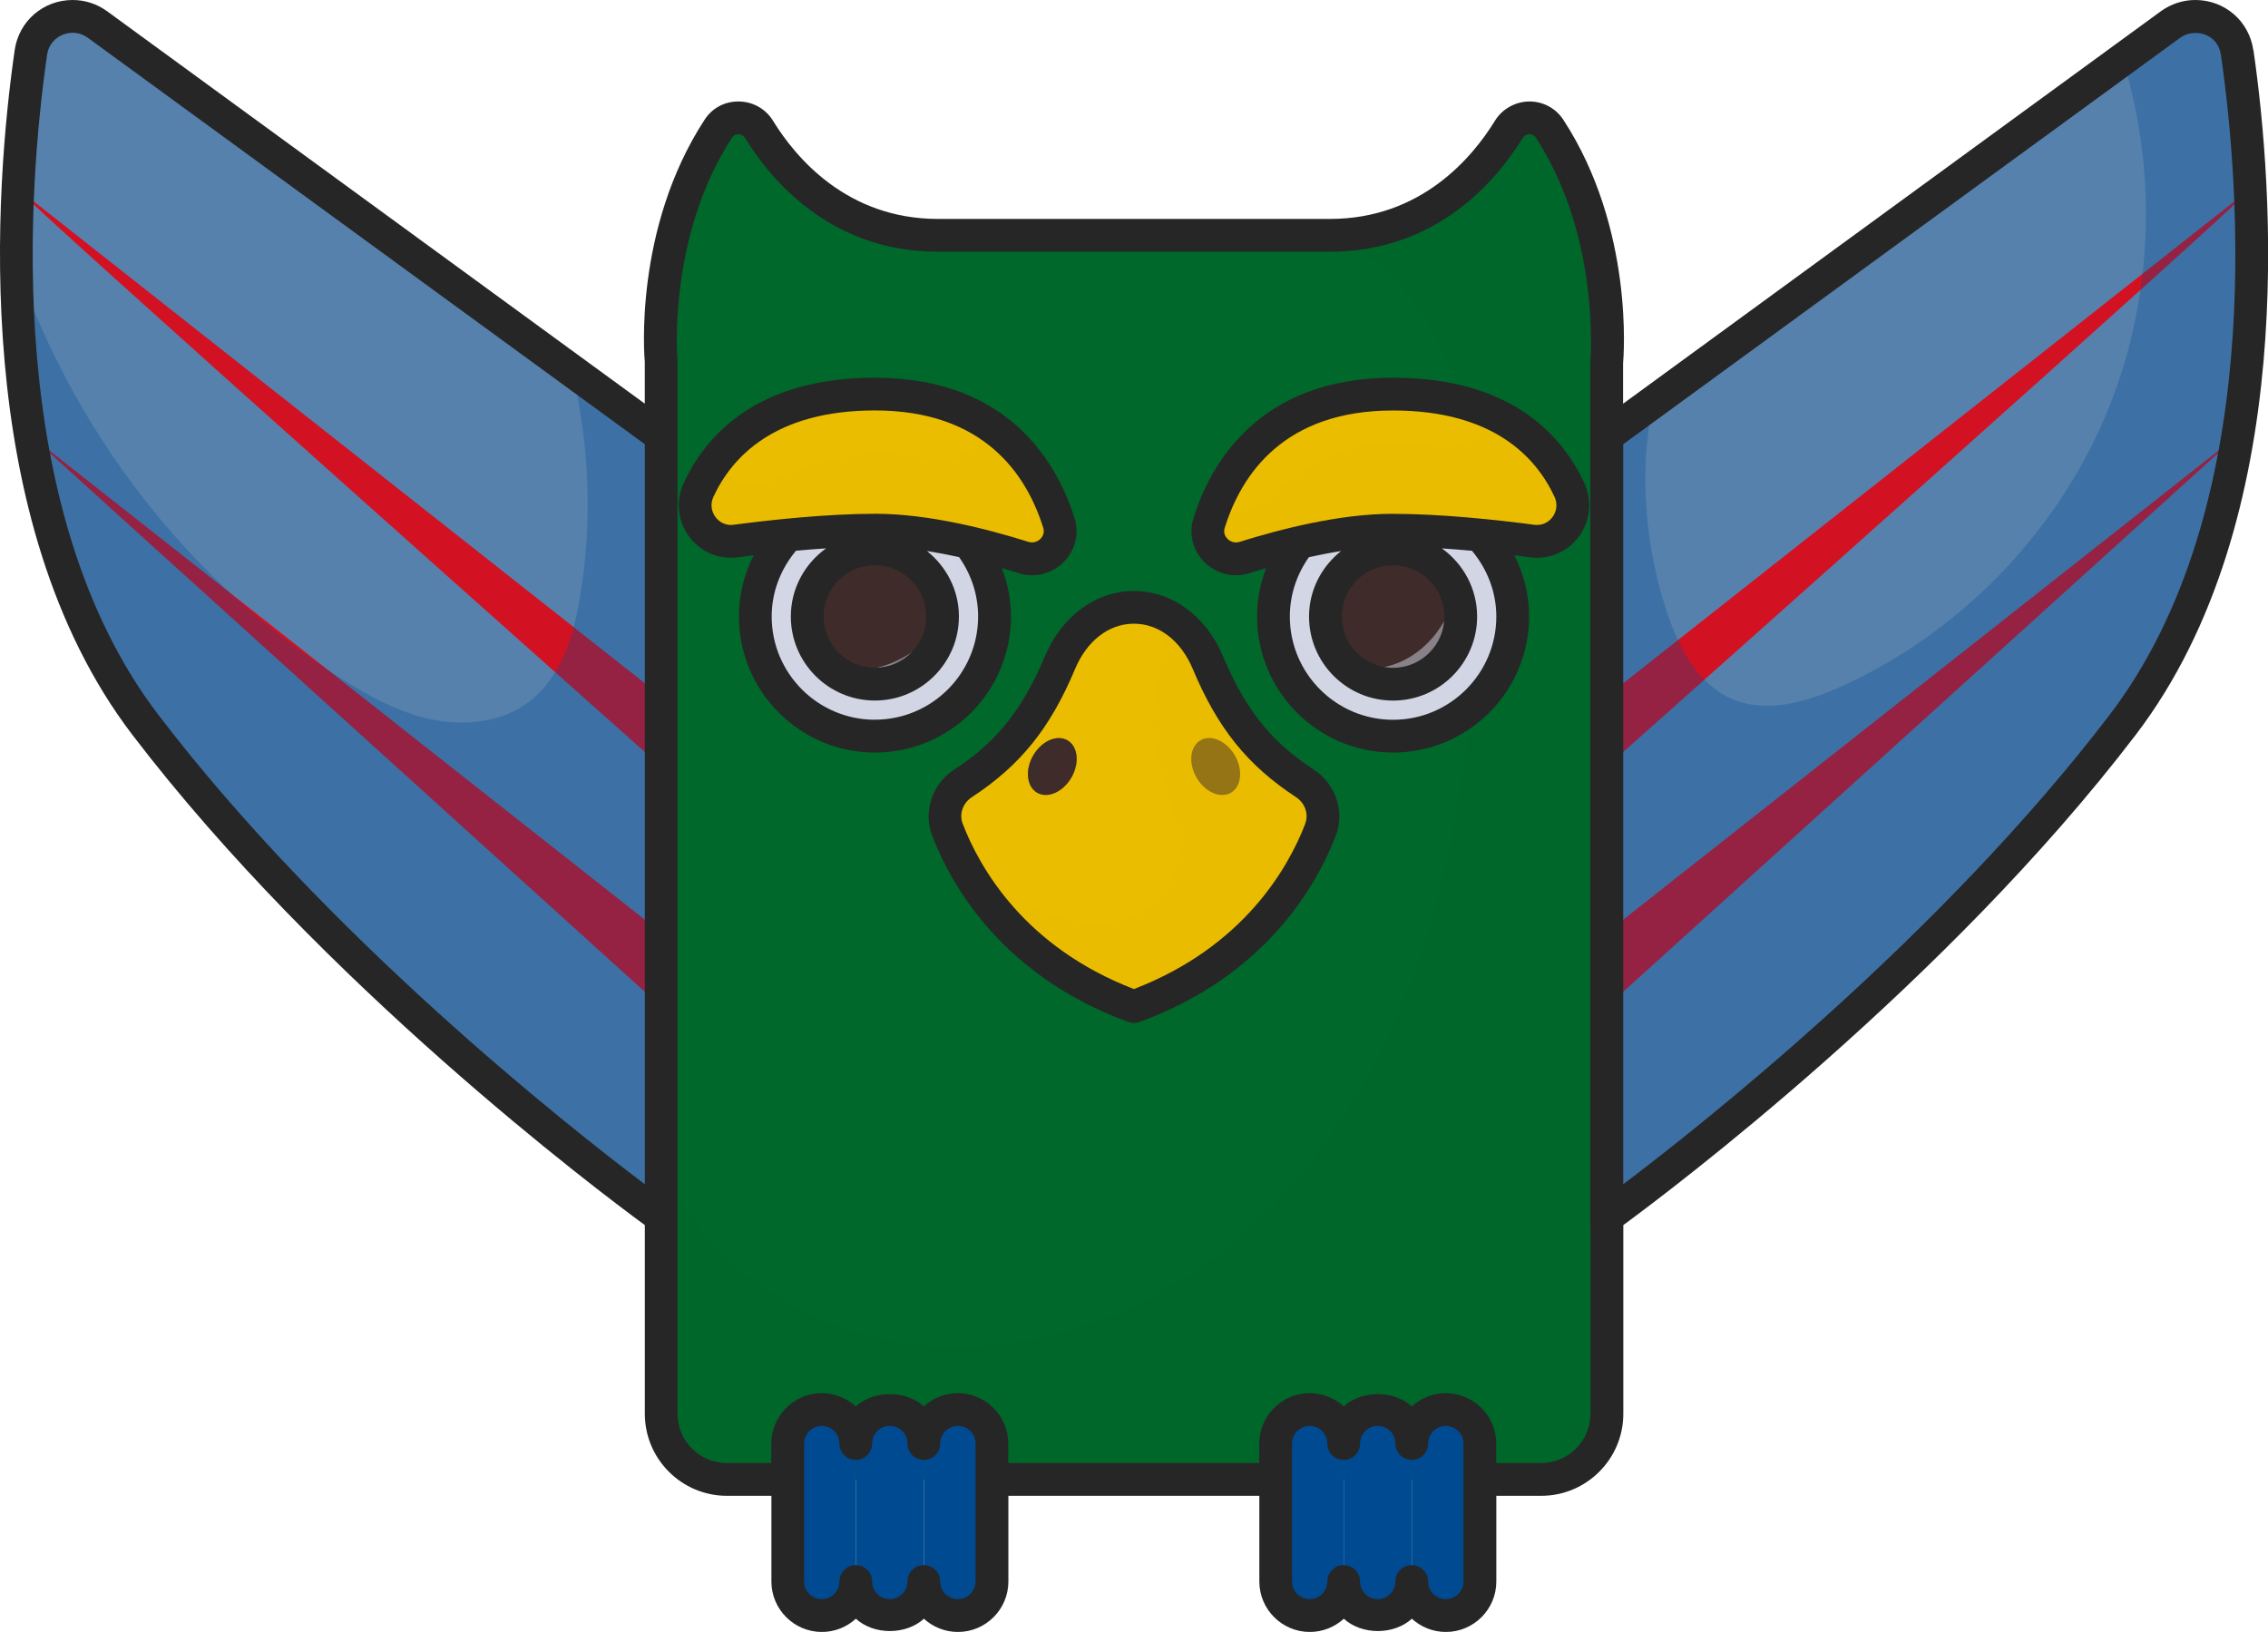
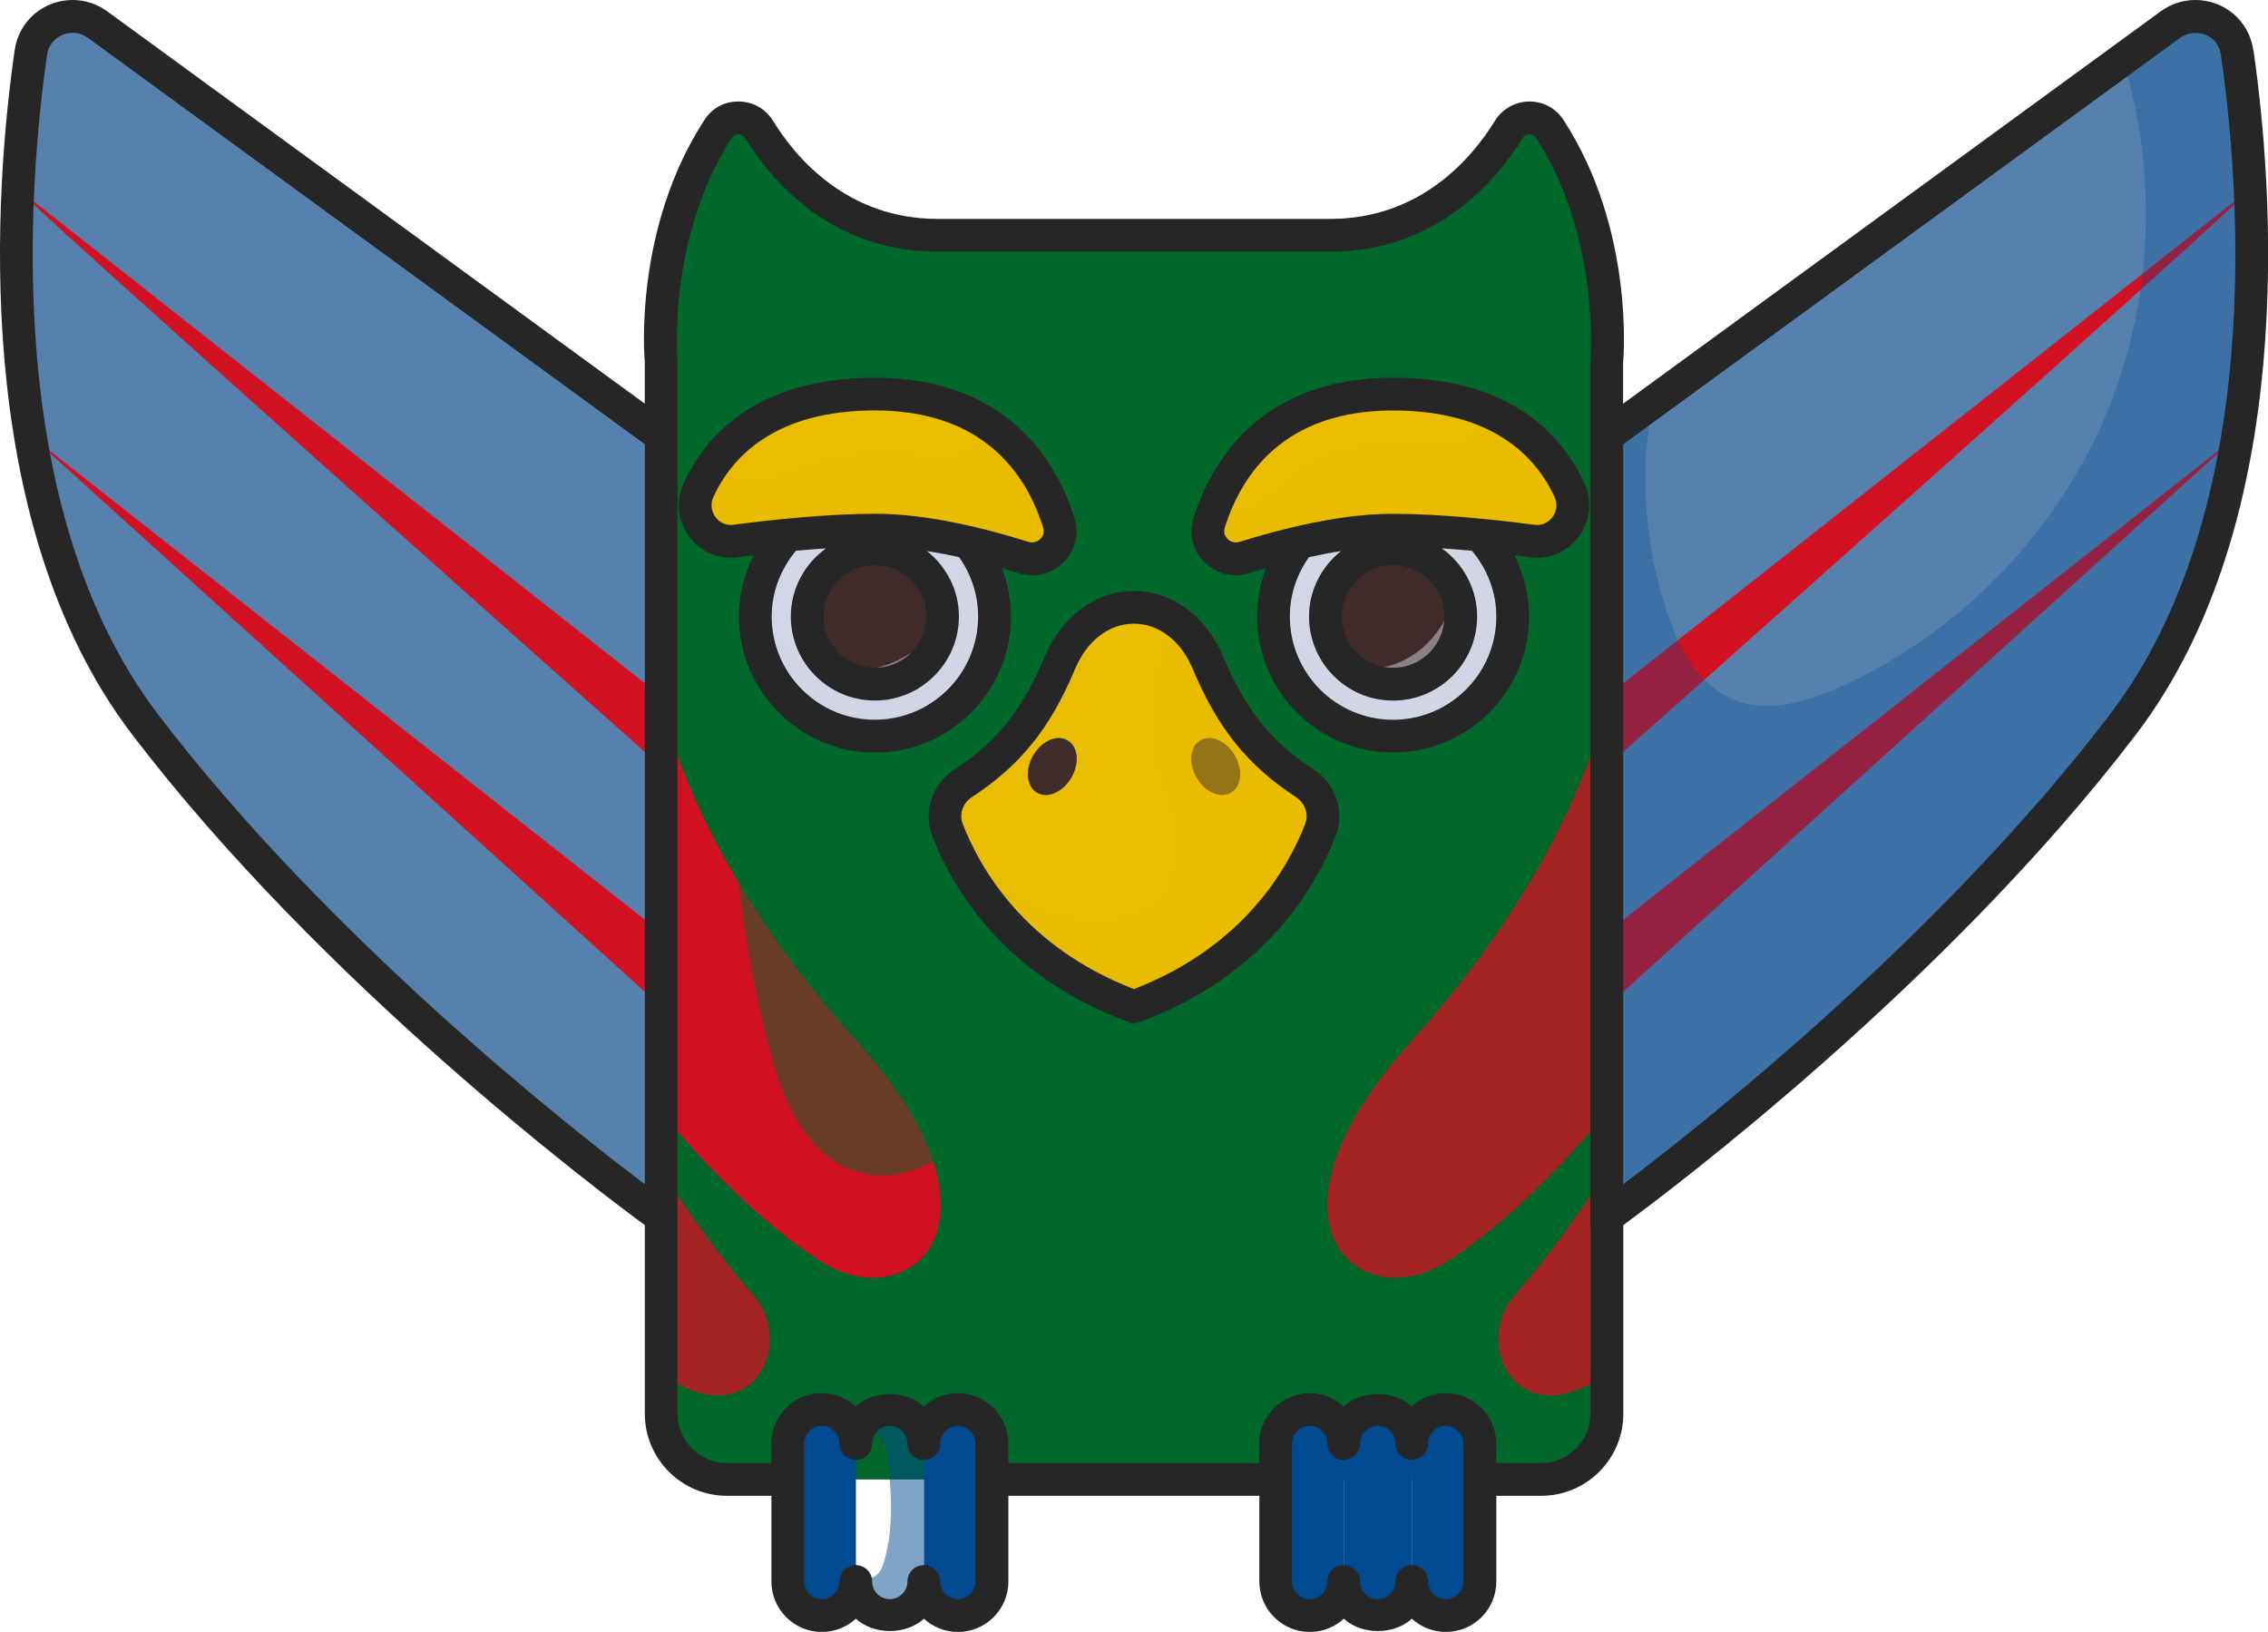
<svg xmlns="http://www.w3.org/2000/svg" viewBox="0 0 487.91 351.08">
  <defs>
    <style>.d{fill:#262626;}.e{opacity:.29;}.e,.f,.g,.h,.i,.j,.k{mix-blend-mode:multiply;}.e,.f,.l{fill:#004a92;}.f,.m,.h,.i,.j,.k{opacity:.5;}.n,.i{fill:#3f2c2a;}.g{opacity:.22;}.g,.m,.o,.j{fill:#00682b;}.p{isolation:isolate;}.m{mix-blend-mode:screen;}.q,.k{fill:#ebbd00;}.h,.r{fill:#d3d7e5;}.s{fill:#5681ad;}.t{fill:#d21222;}</style>
  </defs>
  <g class="p">
    <g id="a" />
    <g id="b">
      <g id="c">
        <g>
          <g>
            <g>
              <path class="o" d="M333.38,27.7c-2.08-3.19-6.79-3.1-8.78,.14-5.41,8.81-17.33,22.78-38.47,22.78h-84.34c-21.14,0-33.06-13.97-38.47-22.78-1.99-3.24-6.7-3.33-8.78-.14-14.82,22.73-12.29,50.15-12.29,50.15v226.29c0,7.8,6.33,14.13,14.13,14.13h175.17c7.8,0,14.13-6.32,14.13-14.13V77.85s2.53-27.42-12.29-50.15Z" />
              <path class="t" d="M142.24,149.77c0,1.54,6.16,34.42,41.87,73.98,35.7,39.56,11.3,59.59-7.32,47.78-18.62-11.82-34.55-32.36-34.55-32.36v-89.39Z" />
              <path class="t" d="M142.24,252s10.53,16.18,19.78,26.59c9.25,10.4-.26,30.82-19.78,16.95v-43.54Z" />
              <path class="t" d="M345.67,149.77c0,1.54-6.17,34.42-41.87,73.98-35.7,39.56-11.3,59.59,7.32,47.78,18.62-11.82,34.55-32.36,34.55-32.36v-89.39Z" />
              <path class="t" d="M345.67,252s-10.53,16.18-19.78,26.59c-9.25,10.4,.26,30.82,19.78,16.95v-43.54Z" />
-               <path class="o" d="M333.38,27.7c-2.08-3.19-6.79-3.1-8.78,.14-5.41,8.81-17.33,22.78-38.47,22.78h-84.34c-21.14,0-33.06-13.97-38.47-22.78-1.99-3.24-6.7-3.33-8.78-.14-14.82,22.73-12.29,50.15-12.29,50.15v226.29c0,7.8,6.33,14.13,14.13,14.13h175.17c7.8,0,14.13-6.32,14.13-14.13V77.85s2.53-27.42-12.29-50.15Z" />
              <path class="g" d="M345.67,304.15V77.85s2.53-27.42-12.29-50.15c-2.08-3.19-6.79-3.1-8.78,.14-5.22,8.49-16.57,21.66-36.32,22.6,2.85,2.27,5.86,4.4,8.59,6.8,20.16,17.7,22.27,48,20.91,74.79-1.31,25.84-4.53,51.82-13.2,76.19-8.68,24.37-23.15,47.18-43.88,62.66-20.73,15.48-48.11,22.93-73.22,16.72-11.78-2.91-22.74-9.05-31.52-17.42-6.56-6.25-9.85-13.13-13.71-20.41v54.38c0,7.8,6.33,14.13,14.13,14.13h175.17c7.8,0,14.13-6.32,14.13-14.13Z" />
              <path class="m" d="M165.22,224.69c2.85,11.34,7.95,24.08,19.15,27.44,12.22,3.67,24.36-6.09,31.73-16.5,19.78-27.97,23.89-63.98,23.97-98.24,.03-12.62-.44-25.42-4.14-37.49-6.84-22.24-37.51-49.06-59.72-27.98-20.05,19.03-19.28,63.78-19.1,88.76,.16,21.56,2.86,43.1,8.11,64Z" />
            </g>
            <g>
              <path class="s" d="M142.24,93.78L20.99,5.29c-5.53-4.04-13.36-.78-14.34,6C2.31,41.34-2.99,111.02,31.28,155.94c44.69,58.56,110.96,105.83,110.96,105.83V93.78Z" />
              <path class="t" d="M3.48,40.35c.3,1.48,138.77,124.56,138.77,124.56v-15.14L3.48,40.35Z" />
              <polygon class="t" points="142.24 216.56 6.46 93.63 142.24 200.63 142.24 216.56" />
              <path class="s" d="M345.67,93.78L466.92,5.29c5.53-4.04,13.36-.78,14.34,6,4.34,30.05,9.64,99.74-24.64,144.65-44.69,58.56-110.96,105.83-110.96,105.83V93.78Z" />
              <path class="t" d="M484.44,40.35c-.3,1.48-138.77,124.56-138.77,124.56v-15.14L484.44,40.35Z" />
              <polygon class="t" points="345.67 216.56 481.45 93.63 345.67 200.63 345.67 216.56" />
-               <path class="e" d="M124.79,128.35c-1.4,8.41-4.08,17.29-10.83,22.51-5.73,4.43-13.58,5.4-20.69,4-7.1-1.4-13.61-4.92-19.73-8.79-15.55-9.82-29.36-22.31-40.89-36.63-10.1-12.53-18.46-26.47-24.76-41.27-1.6-3.75-3.05-7.56-4.38-11.42,.21,32.04,5.97,70.61,27.78,99.19,44.69,58.56,110.96,105.83,110.96,105.83V93.78l-19.19-14c3.76,15.87,4.42,32.48,1.73,48.58Z" />
              <path class="e" d="M481.27,11.29c-.98-6.78-8.81-10.03-14.34-6l-10.26,7.49c7.76,25.13,6.45,52.99-3.93,77.17-10.9,25.38-31.56,46.42-56.74,57.78-7.39,3.33-16.02,5.84-23.46,2.61-7.23-3.14-11.29-10.85-13.82-18.32-3.57-10.57-5.13-21.81-4.67-32.96,.15-3.68,.97-7.98,.84-12.02l-9.23,6.74v167.99s66.27-47.26,110.96-105.83c34.28-44.91,28.97-114.6,24.64-144.65Z" />
            </g>
            <g>
              <path class="j" d="M159.47,136.45c1.93,10.96,10.35,20.6,21.05,23.65,10.7,3.05,23.13-.84,29.9-9.66,4.06-5.29,6.05-11.97,6.51-18.63,.49-7.03-.79-14.48-5.15-20.02-4.44-5.63-11.61-8.63-18.75-9.26-7.87-.69-19.29,.04-24.97,6.25-6.77,7.4-10.35,17.67-8.59,27.66Z" />
              <path class="j" d="M271.48,144.46c5.02,11.38,17.73,18.85,30.11,17.72,12.38-1.14,23.51-10.81,26.38-22.91,2.86-12.1-2.76-25.73-13.32-32.29-17.95-11.16-41.57-.02-45.1,20.43-.99,5.71-.41,11.73,1.94,17.05Z" />
              <path class="j" d="M211.21,196.18c7.35,10.21,17.21,18.6,28.46,24.22,3.38,1.69,7.14,3.16,10.85,2.45,3.45-.66,6.25-3.08,8.88-5.42,9.61-8.55,19.36-17.26,26.12-28.2,2.95-4.79,5.35-10.51,3.86-15.93-1.27-4.61-5.11-8.03-9.03-10.77-3.92-2.74-8.2-5.16-11.17-8.9-2.87-3.62-4.27-8.16-6.66-12.11-2.39-3.95-6.46-7.53-11.05-7.04-3.23,.34-5.95,2.66-7.75,5.36-1.79,2.7-2.85,5.82-4.18,8.78-3.7,8.25-9.75,15.4-17.14,20.59-3.59,2.52-7.4,4.45-11.52,5.91-2.89,1.03-5.6,1.75-6.04,5.18-.71,5.48,3.36,11.66,6.38,15.86Z" />
              <path class="q" d="M280.74,168.54c-8.86-5.81-15.26-12.6-20.86-25.96-6.67-15.9-25.17-15.9-31.84,0-5.6,13.36-12,20.15-20.86,25.96-3.3,2.16-4.76,6.28-3.35,9.96,3.84,9.97,14.21,28.56,40.12,38.05,25.92-9.49,36.3-28.08,40.14-38.05,1.42-3.68-.05-7.8-3.35-9.96Z" />
              <path class="r" d="M213.96,132.64c0,14.21-11.52,25.73-25.73,25.73s-25.73-11.52-25.73-25.73,11.52-25.73,25.73-25.73,25.73,11.52,25.73,25.73Z" />
              <path class="n" d="M202.78,132.64c0,8.04-6.52,14.56-14.56,14.56s-14.56-6.52-14.56-14.56,6.52-14.56,14.56-14.56,14.56,6.52,14.56,14.56Z" />
              <g>
                <path class="n" d="M230.5,167.29c-1.8,3.11-5.1,4.58-7.37,3.26-2.27-1.31-2.66-4.9-.86-8.02,1.8-3.11,5.1-4.58,7.37-3.26,2.27,1.31,2.66,4.9,.86,8.02Z" />
                <path class="n" d="M257.41,167.29c1.8,3.11,5.1,4.58,7.37,3.26,2.27-1.31,2.66-4.9,.86-8.02-1.8-3.11-5.1-4.58-7.37-3.26-2.27,1.31-2.66,4.9-.86,8.02Z" />
                <path class="i" d="M222.27,162.53c-1.8,3.11-1.41,6.7,.86,8.02,.45,.26,.95,.33,1.46,.38,.24-1.12,.31-2.62,.82-3.44,.63-1.02,1.28-2.06,2.25-2.76s2.34-.99,3.36-.37c.15,.09,.3,.16,.44,.26,.42-2.27-.19-4.4-1.82-5.34-2.27-1.31-5.57,.15-7.37,3.26Z" />
                <path class="i" d="M264.78,170.55c2.27-1.31,2.66-4.9,.86-8.02s-5.1-4.58-7.37-3.26c-1.57,.91-2.17,2.92-1.84,5.1,.78-.56,1.64-1.24,2.54-1.18,1.97,.14,3.6,1.74,4.33,3.57,.5,1.27,.6,2.64,.59,4.02,.3-.08,.62-.07,.89-.23Z" />
              </g>
              <circle class="r" cx="299.69" cy="132.64" r="25.73" transform="translate(-17.27 49.31) rotate(-9.14)" />
              <circle class="n" cx="299.69" cy="132.64" r="14.56" />
              <path class="k" d="M284.09,178.5c1.42-3.68-.05-7.8-3.35-9.96-8.86-5.81-15.26-12.6-20.86-25.96-2.27-5.41-5.95-8.83-10.02-10.56,.4,2.45,.48,4.99,.21,7.43-.64,5.76-2.44,11.42-2.18,17.21,.27,6.03,2.74,11.7,4.26,17.54,1.52,5.84,1.96,12.5-1.43,17.49-2.34,3.44-6.26,5.61-10.35,6.39-4.09,.78-8.33,.27-12.35-.82-8.9-2.41-16-7.57-22.19-14.24,4.96,10.33,15.72,25.32,38.13,33.53,25.92-9.49,36.3-28.08,40.14-38.05Z" />
              <path class="h" d="M213.96,132.64c0-9.19-4.85-17.2-12.1-21.75,3.88,6.2,4.73,14.37,1.59,21.03-4.24,9.01-15.27,14.22-24.92,11.78-4.47-1.13-8.43-3.86-11.31-7.43-1.39-1.72-2.6-5.92-4.29-7.98-.24,1.42-.44,2.86-.44,4.35,0,14.21,11.52,25.73,25.73,25.73s25.73-11.52,25.73-25.73Z" />
              <path class="h" d="M325.42,132.64c0-10.35-6.15-19.22-14.97-23.3,2.64,5.39,3.84,11.47,2.78,17.33-1.41,7.81-7.28,14.96-15.02,16.74-4.16,.96-8.59,.36-12.53-1.28-3.52-1.47-6.67-3.81-9.16-6.7-.68-.79-1.54-2.55-2.46-3.88-.02,.37-.11,.71-.11,1.09,0,14.21,11.52,25.73,25.73,25.73s25.73-11.52,25.73-25.73Z" />
            </g>
            <g>
              <path class="q" d="M158.3,116.4c-6.08,.8-10.59-5.43-8.01-10.99,4.35-9.41,14.47-20.62,37.94-20.62,26.35,0,36.03,16.34,39.57,27.74,1.43,4.6-3.01,8.87-7.6,7.42-8.41-2.64-20.92-5.88-31.78-5.88-10.17,0-21.78,1.23-30.12,2.33Z" />
              <path class="q" d="M329.61,116.4c6.08,.8,10.59-5.43,8.01-10.99-4.35-9.41-14.47-20.62-37.94-20.62-26.35,0-36.03,16.34-39.57,27.74-1.43,4.6,3.01,8.87,7.6,7.42,8.41-2.64,20.92-5.88,31.78-5.88,10.17,0,21.78,1.23,30.12,2.33Z" />
              <path class="k" d="M227.8,112.53c-2.19-7.05-6.76-15.96-16.12-21.76-.45,3.25-2.55,6.33-5.68,7.39-3.03,1.02-6.33,.32-9.5-.1-8.89-1.17-18.08,.04-26.37,3.48-2.17,.9-4.3,1.95-6.61,2.34-2.31,.39-4.9-.01-6.55-1.68-1.17-1.19-1.66-2.85-1.68-4.54-2.17,2.55-3.81,5.21-4.99,7.75-2.57,5.56,1.94,11.8,8.01,10.99,8.34-1.1,19.95-2.33,30.12-2.33,10.86,0,23.37,3.24,31.77,5.88,4.59,1.44,9.04-2.83,7.6-7.42Z" />
              <path class="k" d="M329.61,116.4c6.08,.8,10.59-5.43,8.01-10.99-3.02-6.53-8.94-13.84-20.04-17.76,.37,2.47,.21,4.9-1.48,6.63-2.66,2.7-7.08,1.84-10.84,1.33-10.89-1.47-22.36,2.09-30.51,9.47-1.47,1.33-2.85,2.79-4.56,3.79-1.71,1-3.86,1.48-5.68,.7-1.09-.47-1.71-1.52-2.15-2.73-.91,1.96-1.69,3.89-2.25,5.69-1.43,4.6,3.01,8.87,7.6,7.42,8.41-2.64,20.92-5.88,31.78-5.88,10.17,0,21.78,1.23,30.12,2.33Z" />
            </g>
            <g>
              <path class="l" d="M176.79,347.56c-4.04,0-7.32-3.28-7.32-7.32v-29.67c0-4.04,3.28-7.32,7.32-7.32s7.32,3.28,7.32,7.32v29.67c0,4.04-3.28,7.32-7.32,7.32Z" />
              <path class="f" d="M176.79,303.25c-3.39,0-6.12,2.35-6.95,5.48,.55-.22,1.12-.53,1.67-.67,1.45-.37,2.97,.57,3.75,1.85,.78,1.28,.97,2.81,1.13,4.3,.8,7.32,1.21,14.86-.89,21.91-.44,1.47-1.28,3.14-2.81,3.26-1.23,.09-2.26-.93-2.92-1.98-.14-.23-.19-.51-.31-.75v3.6c0,4.04,3.28,7.32,7.32,7.32s7.32-3.28,7.32-7.32v-29.67c0-4.04-3.28-7.32-7.32-7.32Z" />
-               <path class="l" d="M191.43,347.56c-4.04,0-7.32-3.28-7.32-7.32v-29.67c0-4.04,3.28-7.32,7.32-7.32s7.32,3.28,7.32,7.32v29.67c0,4.04-3.28,7.32-7.32,7.32Z" />
              <path class="f" d="M191.43,303.25c-3.39,0-6.12,2.35-6.95,5.48,.55-.22,1.12-.53,1.67-.67,1.45-.37,2.97,.57,3.75,1.85,.78,1.28,.97,2.81,1.13,4.3,.8,7.32,1.21,14.86-.89,21.91-.44,1.47-1.28,3.14-2.81,3.26-1.23,.09-2.26-.93-2.92-1.98-.14-.23-.19-.51-.31-.75v3.6c0,4.04,3.28,7.32,7.32,7.32s7.32-3.28,7.32-7.32v-29.67c0-4.04-3.28-7.32-7.32-7.32Z" />
              <path class="l" d="M206.07,347.56c-4.04,0-7.32-3.28-7.32-7.32v-29.67c0-4.04,3.28-7.32,7.32-7.32s7.32,3.28,7.32,7.32v29.67c0,4.04-3.28,7.32-7.32,7.32Z" />
-               <path class="f" d="M206.07,303.25c-3.39,0-6.12,2.35-6.95,5.48,.55-.22,1.12-.53,1.67-.67,1.45-.37,2.97,.57,3.75,1.85,.78,1.28,.97,2.81,1.13,4.3,.8,7.32,1.21,14.86-.9,21.91-.44,1.47-1.28,3.14-2.81,3.26-1.23,.09-2.26-.93-2.92-1.98-.14-.23-.19-.51-.31-.75v3.6c0,4.04,3.28,7.32,7.32,7.32s7.32-3.28,7.32-7.32v-29.67c0-4.04-3.28-7.32-7.32-7.32Z" />
              <path class="l" d="M281.75,347.56c-4.04,0-7.32-3.28-7.32-7.32v-29.67c0-4.04,3.28-7.32,7.32-7.32s7.32,3.28,7.32,7.32v29.67c0,4.04-3.28,7.32-7.32,7.32Z" />
              <path class="f" d="M281.75,303.25c-3.39,0-6.12,2.35-6.95,5.48,.55-.22,1.12-.53,1.67-.67,1.45-.37,2.97,.57,3.75,1.85,.78,1.28,.97,2.81,1.13,4.3,.8,7.32,1.21,14.86-.89,21.91-.44,1.47-1.28,3.14-2.81,3.26-1.23,.09-2.26-.93-2.92-1.98-.14-.23-.19-.51-.31-.75v3.6c0,4.04,3.28,7.32,7.32,7.32s7.32-3.28,7.32-7.32v-29.67c0-4.04-3.28-7.32-7.32-7.32Z" />
              <path class="l" d="M296.39,347.56c-4.04,0-7.32-3.28-7.32-7.32v-29.67c0-4.04,3.28-7.32,7.32-7.32s7.32,3.28,7.32,7.32v29.67c0,4.04-3.28,7.32-7.32,7.32Z" />
-               <path class="f" d="M296.39,303.25c-3.39,0-6.12,2.35-6.95,5.48,.55-.22,1.12-.53,1.67-.67,1.45-.37,2.97,.57,3.75,1.85,.78,1.28,.97,2.81,1.13,4.3,.8,7.32,1.2,14.86-.9,21.91-.44,1.47-1.28,3.14-2.81,3.26-1.23,.09-2.26-.93-2.92-1.98-.14-.23-.19-.51-.31-.75v3.6c0,4.04,3.28,7.32,7.32,7.32s7.32-3.28,7.32-7.32v-29.67c0-4.04-3.28-7.32-7.32-7.32Z" />
              <path class="l" d="M311.03,347.56c-4.04,0-7.32-3.28-7.32-7.32v-29.67c0-4.04,3.28-7.32,7.32-7.32s7.32,3.28,7.32,7.32v29.67c0,4.04-3.28,7.32-7.32,7.32Z" />
              <path class="f" d="M311.03,303.25c-3.39,0-6.12,2.35-6.95,5.48,.55-.22,1.12-.53,1.67-.67,1.45-.37,2.97,.57,3.75,1.85,.78,1.28,.97,2.81,1.13,4.3,.8,7.32,1.21,14.86-.89,21.91-.44,1.47-1.28,3.14-2.81,3.26-1.23,.09-2.26-.93-2.92-1.98-.14-.23-.19-.51-.31-.75v3.6c0,4.04,3.28,7.32,7.32,7.32s7.32-3.28,7.32-7.32v-29.67c0-4.04-3.28-7.32-7.32-7.32Z" />
            </g>
          </g>
          <g>
            <path class="d" d="M484.75,10.78c-.9-6.25-6.15-10.78-12.48-10.78-2.68,0-5.24,.85-7.44,2.44l-115.66,84.41v-8.68c.1-1.17,2.46-28.91-12.85-52.4-1.61-2.47-4.33-3.94-7.28-3.94s-5.86,1.56-7.45,4.17c-4.84,7.88-15.89,21.1-35.47,21.1h-84.34c-19.58,0-30.63-13.22-35.47-21.1-1.6-2.61-4.39-4.17-7.46-4.17s-5.68,1.47-7.28,3.94c-15.31,23.49-12.95,51.23-12.86,52.08v8.99L23.07,2.44c-2.19-1.6-4.76-2.44-7.44-2.44C9.31,0,4.06,4.53,3.16,10.78-1.01,39.64-6.87,111.76,28.47,158.08c40.87,53.54,100.28,98.17,110.25,105.48v40.59c0,9.73,7.92,17.65,17.65,17.65h9.58v18.44c0,5.98,4.87,10.85,10.85,10.85,2.82,0,5.39-1.08,7.32-2.85,3.86,3.54,10.78,3.54,14.64,0,1.93,1.77,4.5,2.85,7.32,2.85,5.98,0,10.85-4.87,10.85-10.85v-18.44h53.99v18.44c0,5.98,4.87,10.85,10.85,10.85,2.82,0,5.39-1.08,7.32-2.85,3.86,3.54,10.78,3.54,14.64,0,1.93,1.77,4.5,2.85,7.32,2.85,5.98,0,10.85-4.87,10.85-10.85v-18.44h9.66c9.74,0,17.66-7.92,17.66-17.65v-40.59c9.97-7.32,69.38-51.94,110.24-105.48,35.35-46.33,29.48-118.44,25.32-147.29ZM34.08,153.8C.36,109.61,6.1,39.77,10.13,11.79c.45-3.11,3.11-4.74,5.5-4.74,1.17,0,2.3,.38,3.28,1.09l119.81,87.43V254.77c-16.84-12.71-68.25-53.29-104.64-100.97Zm175.79,186.43c0,2.09-1.7,3.8-3.8,3.8s-3.8-1.7-3.8-3.8c0-1.95-1.58-3.52-3.53-3.52s-3.52,1.58-3.52,3.52c0,2.09-1.7,3.8-3.8,3.8s-3.8-1.7-3.8-3.8c0-1.95-1.58-3.52-3.52-3.52s-3.52,1.58-3.52,3.52c0,2.09-1.7,3.8-3.79,3.8s-3.8-1.7-3.8-3.8v-29.67c0-2.09,1.7-3.8,3.8-3.8s3.79,1.7,3.79,3.8c0,1.95,1.58,3.52,3.52,3.52s3.52-1.58,3.52-3.52c0-2.09,1.7-3.8,3.8-3.8s3.8,1.7,3.8,3.8c0,1.95,1.58,3.52,3.52,3.52s3.53-1.58,3.53-3.52c0-2.09,1.7-3.8,3.8-3.8s3.8,1.7,3.8,3.8v29.67Zm104.96,0c0,2.09-1.7,3.8-3.8,3.8s-3.8-1.7-3.8-3.8c0-1.95-1.58-3.52-3.52-3.52s-3.52,1.58-3.52,3.52c0,2.09-1.7,3.8-3.8,3.8s-3.8-1.7-3.8-3.8c0-1.95-1.58-3.52-3.52-3.52s-3.53,1.58-3.53,3.52c0,2.09-1.7,3.8-3.79,3.8s-3.8-1.7-3.8-3.8v-29.67c0-2.09,1.7-3.8,3.8-3.8s3.79,1.7,3.79,3.8c0,1.95,1.58,3.52,3.53,3.52s3.52-1.58,3.52-3.52c0-2.09,1.7-3.8,3.8-3.8s3.8,1.7,3.8,3.8c0,1.95,1.58,3.52,3.52,3.52s3.52-1.58,3.52-3.52c0-2.09,1.7-3.8,3.8-3.8s3.8,1.7,3.8,3.8v29.67Zm27.32-76.82v40.74c0,5.85-4.76,10.6-10.61,10.6h-9.66v-4.18c0-5.98-4.87-10.85-10.85-10.85-2.82,0-5.39,1.08-7.32,2.85-3.86-3.54-10.78-3.54-14.64,0-1.93-1.77-4.5-2.85-7.32-2.85-5.98,0-10.85,4.87-10.85,10.85v4.18h-53.99v-4.18c0-5.98-4.87-10.85-10.85-10.85-2.82,0-5.39,1.08-7.32,2.85-3.86-3.54-10.78-3.54-14.64,0-1.93-1.77-4.5-2.85-7.32-2.85-5.98,0-10.85,4.87-10.85,10.85v4.18h-9.58c-5.84,0-10.6-4.76-10.6-10.6V93.78c-.01-.05-.01-16.25-.01-16.25-.02-.26-2.21-26.52,11.72-47.91,.42-.64,1.05-.74,1.38-.74,.29,0,1,.08,1.45,.81,5.61,9.14,18.47,24.46,41.47,24.46h84.34c23.01,0,35.86-15.33,41.48-24.46,.45-.73,1.16-.81,1.45-.81,.34,0,.96,.1,1.38,.74,13.93,21.38,11.75,47.64,11.71,48.23v185.56Zm111.68-109.61c-36.37,47.66-87.79,88.25-104.63,100.97V95.57L469,8.14c2.96-2.18,8.11-.99,8.78,3.65,4.04,27.97,9.79,97.8-23.95,142.01Z" />
            <path class="d" d="M282.67,165.59c-7.72-5.06-14-11.14-19.55-24.37-3.64-8.69-10.99-14.08-19.17-14.08s-15.53,5.4-19.17,14.08c-5.55,13.24-11.83,19.32-19.55,24.38-4.7,3.08-6.68,9.04-4.7,14.17,4.12,10.71,15.08,30.16,42.2,40.09,.39,.14,.8,.22,1.21,.22s.82-.07,1.21-.22c27.13-9.93,38.09-29.38,42.22-40.09,1.97-5.13,0-11.09-4.7-14.18Zm-1.88,11.64c-3.63,9.43-13.22,26.45-36.85,35.55-23.62-9.1-33.2-26.12-36.83-35.55-.81-2.09,0-4.45,1.98-5.74,10.41-6.83,16.84-14.8,22.18-27.55,2.56-6.11,7.3-9.76,12.67-9.76s10.11,3.65,12.67,9.76c5.34,12.74,11.77,20.72,22.18,27.54,1.97,1.3,2.79,3.66,1.99,5.75Z" />
            <path class="d" d="M217.48,132.64c0-3.67-.71-7.18-1.95-10.42,1.26,.37,2.47,.73,3.61,1.09,.94,.3,1.92,.45,2.89,.45,3.02,0,5.92-1.47,7.73-3.93,1.79-2.43,2.3-5.47,1.4-8.35-3.51-11.28-13.76-30.22-42.94-30.22-25.33,0-36.35,12.33-41.14,22.66-1.64,3.54-1.37,7.6,.73,10.87,2.35,3.68,6.52,5.7,10.95,5.1,1.06-.14,2.2-.28,3.38-.43-2.01,3.97-3.17,8.43-3.17,13.18,0,16.13,13.12,29.26,29.26,29.26s29.26-13.12,29.26-29.26Zm-59.64-19.74c-1.64,.23-3.2-.52-4.09-1.91-.8-1.25-.9-2.75-.27-4.11,3.92-8.47,13.13-18.58,34.74-18.58,23.43,0,32.62,13.74,36.21,25.26,.29,.93-.03,1.64-.35,2.07-.65,.88-1.77,1.27-2.84,.94-8.76-2.76-21.57-6.04-32.83-6.04-10.46,0-22.4,1.29-30.58,2.36Zm30.38,8.7c6.09,0,11.03,4.95,11.03,11.03s-4.95,11.03-11.03,11.03-11.03-4.95-11.03-11.03,4.95-11.03,11.03-11.03Zm0,33.24c-12.25,0-22.21-9.96-22.21-22.21,0-5.4,2.02-10.3,5.23-14.15,2.12-.19,4.28-.37,6.47-.51-4.57,3.29-7.58,8.61-7.58,14.66,0,9.97,8.11,18.08,18.08,18.08s18.08-8.11,18.08-18.08c0-5.72-2.72-10.77-6.88-14.09,2.33,.37,4.64,.81,6.91,1.31,2.56,3.62,4.1,8.01,4.1,12.77,0,12.25-9.96,22.21-22.21,22.21Z" />
            <path class="d" d="M299.69,81.26c-29.18,0-39.43,18.93-42.94,30.22-.9,2.88-.39,5.92,1.4,8.35,1.81,2.46,4.7,3.93,7.73,3.93,.98,0,1.95-.15,2.89-.45,1.13-.36,2.35-.72,3.61-1.09-1.24,3.24-1.95,6.75-1.95,10.42,0,16.13,13.12,29.26,29.26,29.26s29.26-13.12,29.26-29.26c0-4.74-1.16-9.21-3.17-13.18,1.18,.14,2.31,.29,3.38,.43,.51,.07,1.02,.1,1.51,.1,3.83,0,7.35-1.94,9.43-5.2,2.09-3.27,2.36-7.33,.73-10.87-4.79-10.34-15.81-22.66-41.14-22.66Zm22.21,51.38c0,12.25-9.96,22.21-22.21,22.21s-22.21-9.96-22.21-22.21c0-4.76,1.54-9.15,4.1-12.77,2.26-.5,4.57-.95,6.91-1.31-4.16,3.32-6.88,8.36-6.88,14.08,0,9.97,8.11,18.08,18.08,18.08s18.08-8.11,18.08-18.08c0-6.05-3.01-11.38-7.58-14.66,2.19,.14,4.35,.32,6.47,.51,3.22,3.85,5.24,8.75,5.24,14.15Zm-11.18,0c0,6.08-4.95,11.03-11.03,11.03s-11.03-4.95-11.03-11.03,4.95-11.03,11.03-11.03,11.03,4.95,11.03,11.03Zm23.44-21.65c-.78,1.22-2.08,1.95-3.49,1.95-.19,0-.39-.01-.6-.04-8.17-1.08-20.11-2.36-30.58-2.36-11.25,0-24.06,3.29-32.83,6.04-1.07,.33-2.18-.06-2.84-.94-.32-.43-.64-1.15-.35-2.07,3.59-11.53,12.78-25.26,36.21-25.26,21.61,0,30.82,10.1,34.74,18.58,.63,1.36,.53,2.86-.27,4.11Z" />
          </g>
        </g>
      </g>
    </g>
  </g>
</svg>